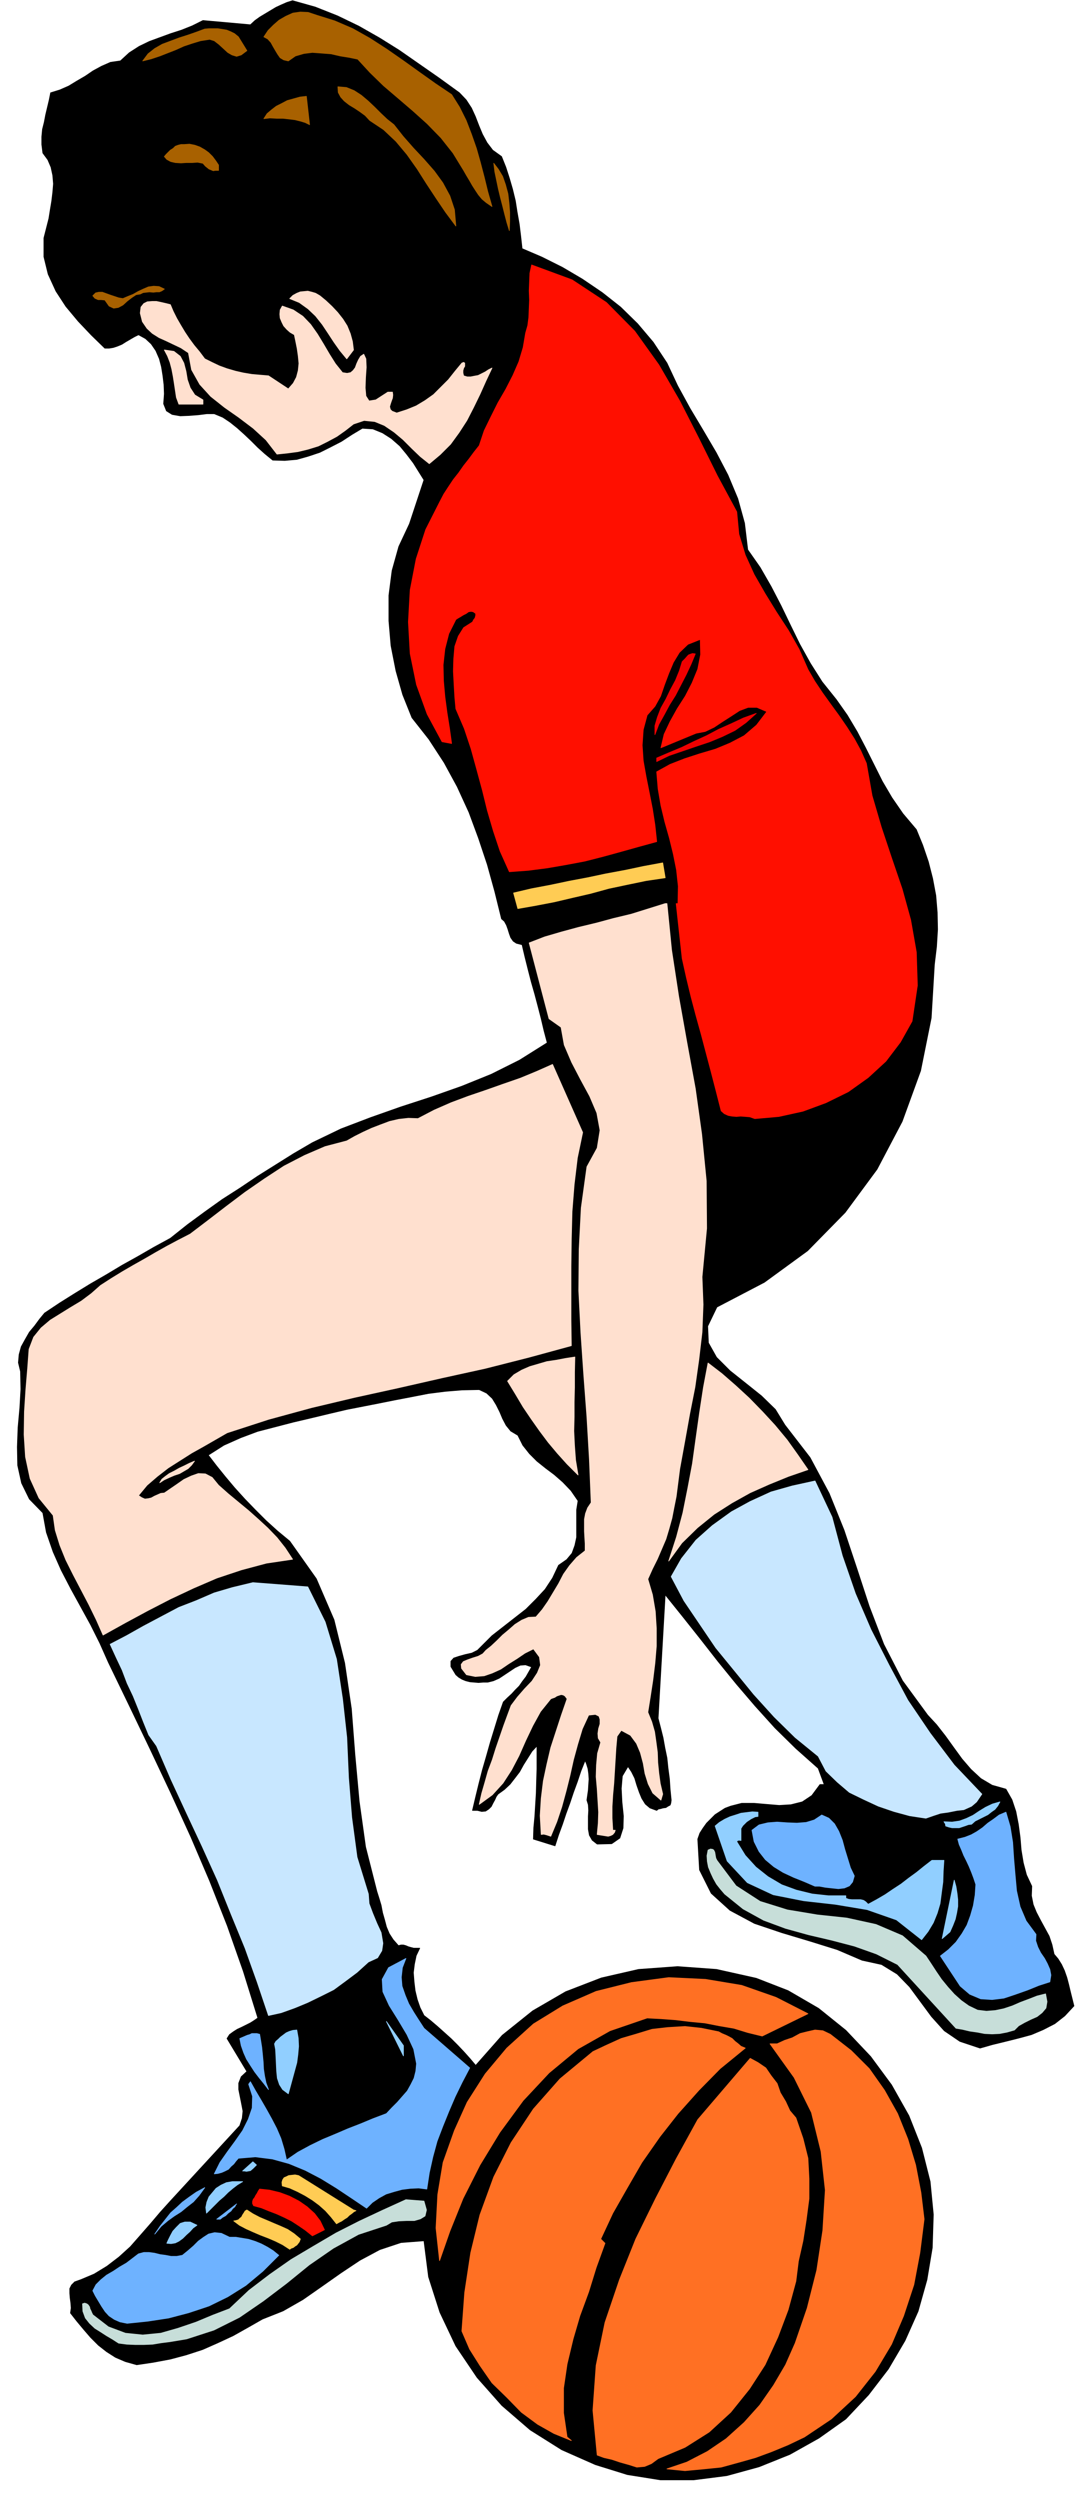
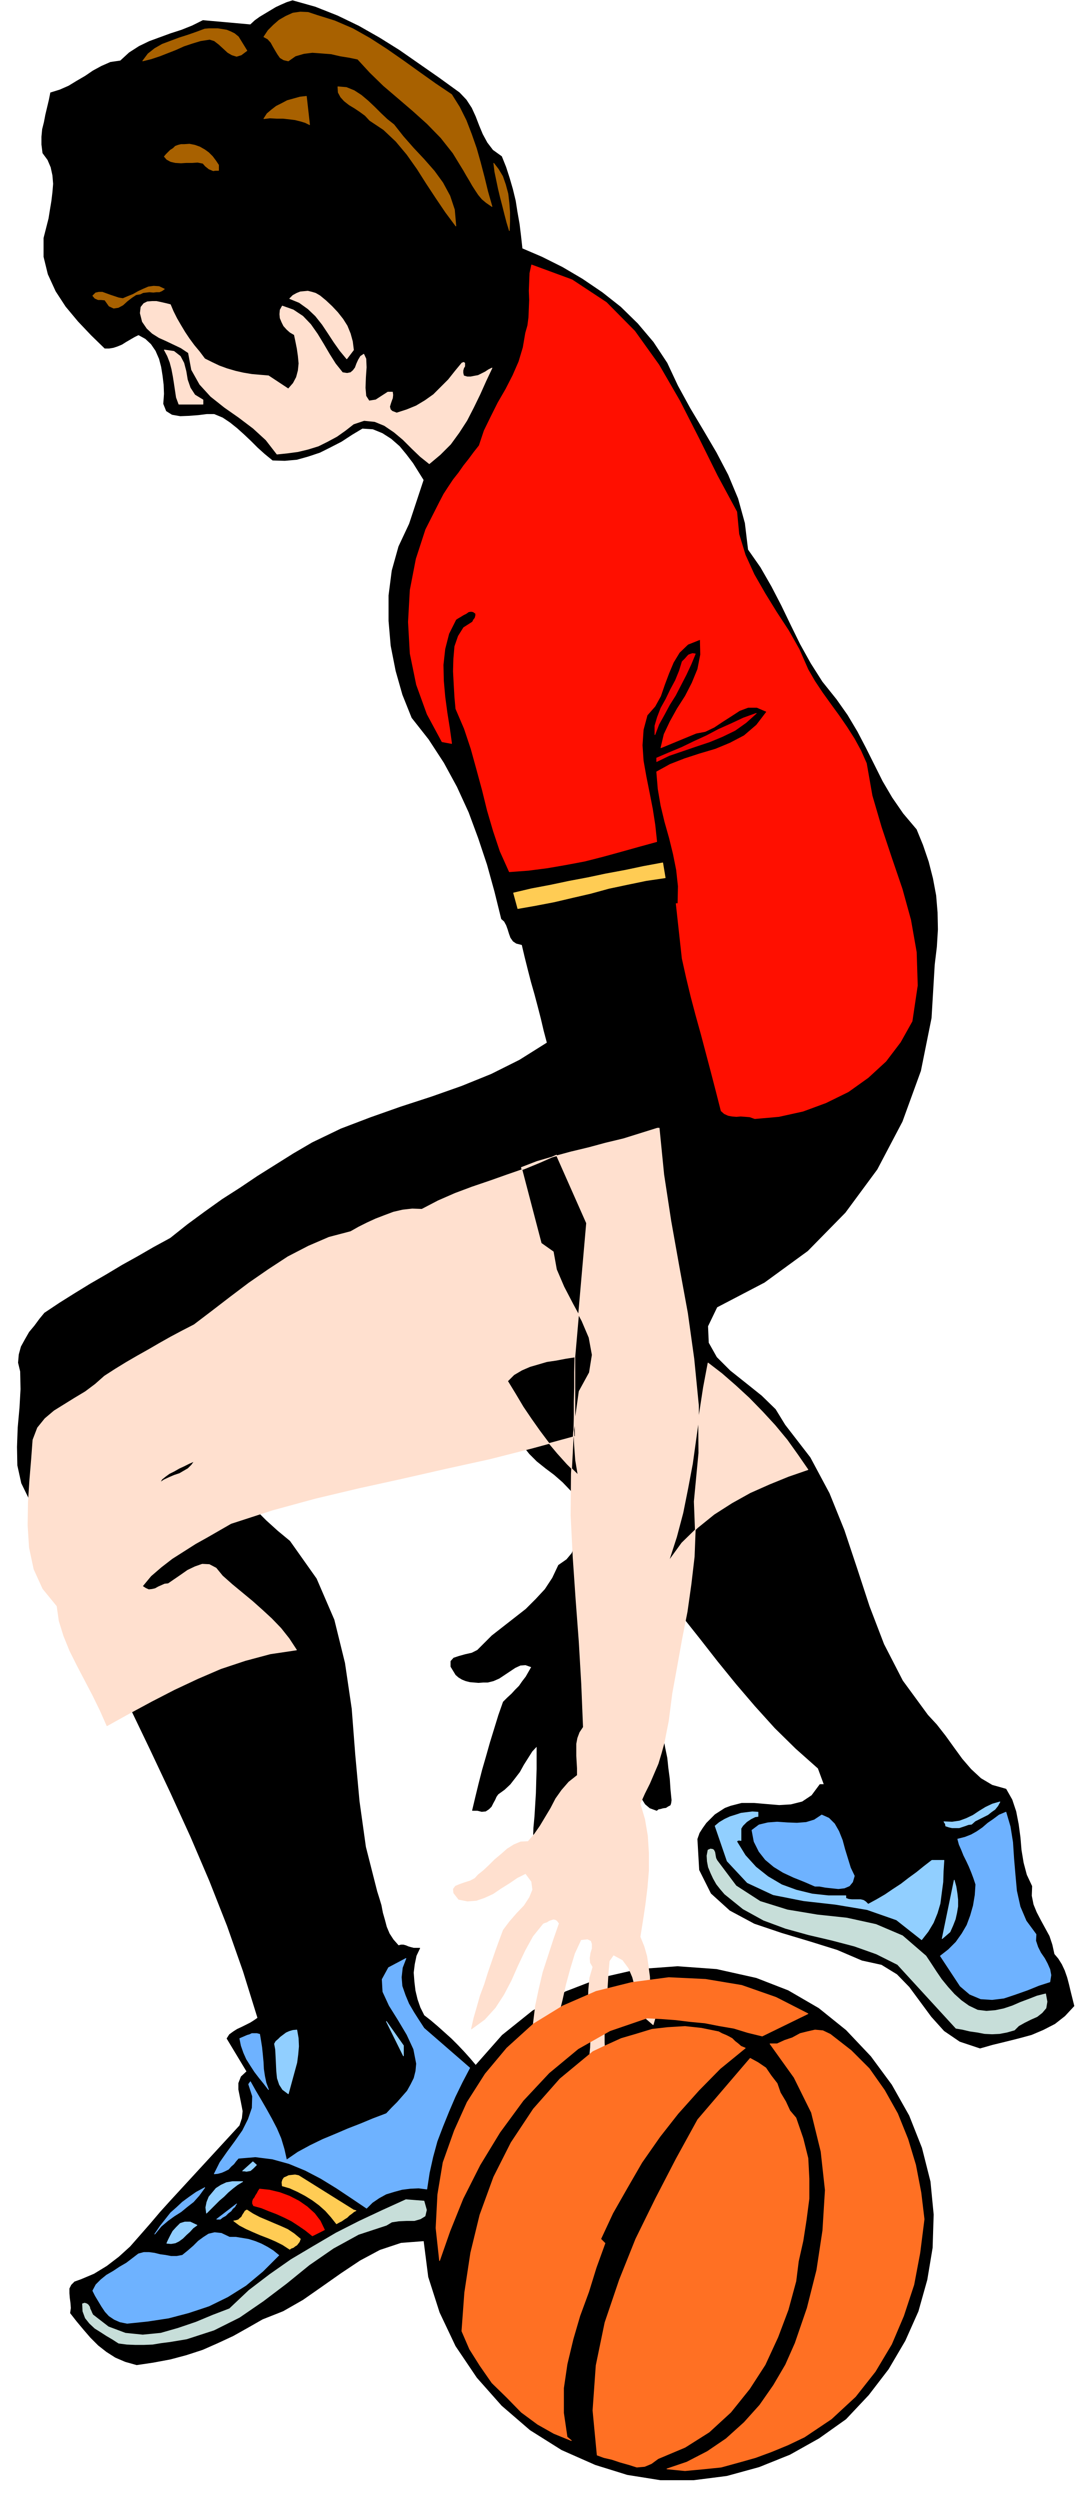
<svg xmlns="http://www.w3.org/2000/svg" fill-rule="evenodd" height="1140.436" preserveAspectRatio="none" stroke-linecap="round" viewBox="0 0 3035 7058" width="490.455">
  <style>.brush0{fill:#fff}.pen0{stroke:#000;stroke-width:1;stroke-linejoin:round}</style>
  <path style="stroke:#000;stroke-width:2;stroke-linejoin:round;fill:#000" d="m1297 262 19 20 15 23 11 24 10 26 10 24 13 24 16 21 25 18 12 30 10 31 9 31 8 33 5 32 6 34 4 33 4 36 56 24 58 29 56 33 56 38 52 41 48 47 44 52 39 59 30 64 35 64 37 62 37 63 33 63 28 67 19 69 9 75 35 50 31 54 28 54 27 56 26 53 30 54 33 52 40 50 31 44 28 47 24 46 24 48 23 46 27 46 31 45 38 45 18 44 16 47 12 47 9 48 4 48 1 48-3 49-6 50-9 151-30 149-52 143-71 135-90 122-106 108-122 89-134 70-26 54 2 47 23 41 38 38 44 35 45 36 39 38 27 44 71 92 54 101 42 104 36 108 35 107 41 107 53 103 71 97 25 27 25 32 23 32 24 33 25 29 28 26 32 19 39 11 17 30 11 33 7 36 5 37 3 36 6 36 9 34 15 32-1 27 5 25 9 22 12 23 12 22 12 22 8 24 6 27 11 13 10 16 8 17 7 20 5 19 5 21 5 20 5 20-26 28-28 22-33 17-33 14-37 10-36 9-37 9-35 10-57-19-44-30-36-40-31-42-31-42-35-36-44-27-55-12-70-30-77-24-80-24-77-26-69-37-53-48-33-66-5-87 6-17 9-14 10-14 12-12 12-12 14-9 14-9 16-6 31-8h35l35 3 36 3 33-2 32-8 27-18 23-31h12l-17-46-63-56-59-58-56-62-53-62-52-64-50-64-50-63-49-61-20 349 7 27 7 28 5 28 6 29 3 29 4 30 2 30 3 30-1 8-2 6-6 3-6 4-8 1-7 2-6 1-5 4-19-7-13-11-10-16-7-17-7-20-6-20-9-18-10-15-16 27-3 35 2 39 4 39-1 34-9 28-23 16-41 1-14-11-8-14-3-17v-36l1-17-1-16-4-13 2-14 2-14 1-16 1-15-1-16-2-14-4-13-4-10-12 30-10 30-11 30-10 30-11 30-10 30-11 30-10 31-61-19 1-32 3-32 2-33 2-33 1-35 1-33v-65l-14 15-12 19-12 19-11 20-13 17-14 18-16 15-18 13-5 7-4 9-5 9-5 10-7 7-9 6-11 1-12-3h-14l9-38 9-37 10-39 11-38 11-39 12-39 12-39 13-37 12-12 12-11 10-11 11-11 9-13 10-13 8-14 8-14-17-6-15 1-15 7-15 10-15 10-15 10-16 7-16 4h-13l-13 1-12-1-12-1-12-3-10-4-10-6-8-7-14-23v-15l8-9 15-5 18-5 18-4 16-8 12-12 29-29 32-25 32-25 32-25 28-28 26-28 21-32 17-36 23-16 15-18 8-22 5-23v-78l4-25-20-29-23-24-24-21-24-18-25-20-21-21-19-24-14-28-20-12-13-16-10-19-8-19-10-20-11-18-16-15-21-10-49 1-48 4-47 6-46 9-47 9-45 9-46 9-46 9-51 12-50 12-51 12-50 13-50 13-48 18-47 21-44 28 23 30 25 31 26 31 29 32 29 30 31 31 32 29 35 29 75 106 50 116 30 122 19 129 10 130 12 131 18 129 32 126 6 19 6 20 4 21 6 21 5 19 8 19 11 17 15 17 7-2h7l7 2 7 3 7 2 8 2h17l-10 21-5 24-3 24 2 26 3 25 6 25 8 23 11 22 18 14 20 17 19 17 20 18 18 18 18 19 17 19 16 19 75-85 86-69 93-54 101-39 105-24 110-8 110 8 112 25 90 35 86 50 77 62 70 74 59 80 49 87 36 91 24 95 9 93-3 94-15 90-25 89-37 83-47 80-56 73-64 68-76 54-82 46-87 35-91 25-94 12h-93l-94-15-90-28-95-42-89-56-80-69-70-79-60-89-45-95-32-100-13-102-65 5-60 20-56 30-54 36-54 38-53 37-56 32-58 23-42 24-41 23-43 20-43 19-46 15-45 12-48 9-47 7-32-9-28-12-25-16-23-18-22-22-19-22-20-24-18-23 2-14-1-14-2-15-1-13v-13l5-10 9-9 17-6 38-16 36-22 34-26 32-29 29-33 28-32 28-33 28-31 196-213 7-21 2-20-4-21-4-20-4-20v-18l7-18 16-15-56-93 7-11 11-8 11-7 13-6 12-6 12-6 11-7 10-7-41-132-45-128-50-127-53-124-57-125-58-123-59-123-59-122-24-54-26-52-28-51-28-51-27-52-23-52-19-55-10-55-38-39-22-45-11-50-1-52 2-55 5-55 3-53-1-50-6-25 2-23 6-22 11-20 12-21 15-18 14-19 14-17 42-28 43-27 44-27 45-26 45-27 45-25 45-26 46-25 49-39 49-36 49-35 50-32 49-33 51-32 51-32 53-31 81-39 84-32 85-30 86-28 85-30 84-34 80-40 78-49-9-34-8-34-9-35-9-34-10-35-9-35-9-36-8-34-16-4-9-6-7-10-4-11-4-13-4-11-6-11-8-7-19-77-21-76-25-75-27-73-33-72-37-68-43-66-48-61-26-65-19-67-14-71-6-70v-72l9-70 19-68 30-64 41-124-15-24-15-24-19-25-19-23-24-21-25-16-27-11-30-2-30 18-29 19-31 16-30 15-33 11-32 9-34 3-34-1-22-18-20-18-19-19-19-18-20-18-20-16-21-14-24-10h-21l-24 3-26 2-25 1-23-4-16-10-8-20 2-28-1-26-3-25-4-25-6-23-10-23-13-19-16-15-20-11-12 6-12 7-12 7-11 7-12 5-12 4-12 2h-12l-38-37-37-39-35-42-28-43-22-48-12-49v-53l14-55 4-25 4-24 3-25 2-24-2-24-5-23-9-21-14-19-3-24v-22l2-21 5-20 4-21 5-21 5-21 4-20 26-8 25-11 23-14 24-14 22-15 24-13 25-11 28-4 25-23 28-18 29-14 30-11 30-11 31-10 30-12 30-15 134 12 13-12 14-10 15-9 15-9 15-9 15-7 16-7 16-5 64 18 63 25 60 29 58 33 56 35 56 39 56 39 58 42z" />
  <path d="m1275 267 22 35 19 38 15 39 14 40 11 39 11 42 10 41 12 42-16-11-12-10-10-12-8-12-9-14-8-14-9-15-8-14-30-49-34-43-39-40-40-36-42-36-41-35-38-37-35-38-24-5-25-4-26-6-26-2-27-2-24 3-24 7-20 14-13-3-10-6-7-10-6-10-7-12-6-11-9-10-11-6 12-18 15-15 16-14 19-11 20-9 21-3 22 1 24 8 51 16 51 22 48 27 48 31 46 32 46 33 45 32 46 31zM673 104l24 39-16 12-13 4-13-4-12-7-13-12-12-11-13-10-13-4-26 4-23 7-24 8-22 10-23 9-23 9-24 8-24 6 15-20 19-15 21-12 24-9 24-9 25-8 23-8 24-9 12-1h25l13 2 12 2 12 5 10 5 11 9zm439 248 26 33 29 33 30 32 29 33 24 33 20 37 13 39 4 46-29-39-27-40-27-41-26-41-29-41-31-37-35-33-39-26-13-14-15-11-15-10-15-9-14-11-10-11-7-13-1-16 24 2 22 9 20 13 19 16 18 17 18 18 18 17 19 15zm-238 0-12-6-13-4-16-4-16-2-18-2h-18l-19-1-17 2 9-14 13-11 13-10 16-8 15-8 18-5 18-5 18-2 9 80zM617 466v15h-9l-6 1-7-3-5-2-10-8-7-8-15-3-15 1h-17l-15 1-16-1-13-3-11-6-7-8 5-6 6-6 6-6 8-5 6-6 8-3 8-2h9l15-1 15 3 14 5 14 8 11 8 11 11 9 12 8 12zm821 185-7-23-6-23-6-24-6-23-6-25-5-24-5-24-3-24 13 17 12 20 8 23 7 26 3 26 2 26v26l-1 26zM464 816l-7 5-7 3h-9l-8 1-11-1-9 1-9 1-8 4-12 2-12 8-13 10-12 11-13 7-13 2-13-6-12-17-10-1h-9l-9-4-6-7 8-8 9-2h10l11 4 11 4 12 4 12 4 12 2 14-6 15-6 14-8 15-7 14-6 15-2 15 1 15 7z" style="stroke:#a86100;stroke-width:2;stroke-linejoin:round;fill:#a86100" />
  <path d="m2080 1445 6 63 18 59 25 55 31 54 32 52 34 52 30 53 25 57 19 33 22 33 23 32 24 33 22 32 21 33 18 33 16 36 16 91 26 89 29 87 30 88 24 87 16 91 3 94-15 101-33 59-41 54-50 46-56 40-63 31-65 24-68 15-68 6-14-5-12-1-14-1-12 1-12-1-11-2-11-5-9-8-14-55-14-54-14-53-14-53-15-54-14-53-13-54-12-54-17-155h5l1-49-5-46-9-45-11-45-13-46-11-46-8-47-4-48 38-21 41-16 43-14 44-13 41-17 40-21 35-30 29-38-28-12h-25l-24 9-23 15-25 16-24 16-25 12-26 5-99 41 9-38 17-36 20-36 23-36 19-37 16-39 8-41-1-43-35 14-24 23-17 28-13 31-12 32-11 32-16 29-22 25-11 41-3 44 3 44 8 45 9 45 9 46 7 45 5 47-51 14-50 14-51 14-51 13-53 10-52 9-54 7-54 4-26-58-19-57-17-58-14-57-16-59-16-58-19-57-24-56-3-33-2-35-2-38 1-35 3-35 10-29 15-24 25-16 3-6 4-5 2-7v-6l-7-5-6-1-7 1-7 5-8 4-8 5-7 4-6 4-20 40-11 43-5 45 1 45 4 45 6 45 7 44 6 43-27-5-42-78-30-83-18-88-5-89 5-90 17-88 27-83 39-77 12-23 13-20 14-21 15-19 14-20 15-19 14-19 15-19 14-42 19-39 20-40 22-38 20-39 17-39 12-40 7-41 6-21 3-23 1-25 1-24-1-26 1-25 1-25 5-23 114 42 97 64 80 81 68 95 59 102 54 106 52 105 55 102zM916 6295l-34 17-20-16-19-13-20-13-20-10-22-10-21-8-22-9-22-6-3-6v-6l2-6 4-5 3-6 4-6 3-6 4-6 28 3 29 7 27 10 27 14 23 16 21 19 16 21 12 25z" style="stroke:#ff0f00;stroke-width:2;stroke-linejoin:round;fill:#ff0f00" />
-   <path d="m578 1013 20 10 21 10 22 8 24 7 22 5 24 4 23 2 24 2 56 37 14-16 9-17 5-19 2-20-2-21-3-21-4-20-4-19-12-7-9-8-9-10-5-10-5-12-1-11 1-12 6-11 31 11 27 18 22 23 19 27 17 28 17 29 17 27 20 25 13 2 10-2 7-6 6-8 4-11 5-11 6-10 9-6 6 13 1 24-2 29-1 29 2 23 9 14 19-3 34-22h13l1 8-1 9-3 8-3 9-2 7 2 8 5 5 13 5 28-9 27-11 25-15 24-17 21-21 21-21 19-24 19-23 5-2 3 2v9l-3 5-2 7v7l2 8 10 3h10l10-2 11-2 10-5 10-5 9-6 10-5-17 36-17 38-18 37-19 37-22 34-24 33-29 29-31 26-25-20-24-23-25-25-25-21-28-19-27-11-30-3-30 10-23 18-24 17-26 14-26 13-29 9-29 7-30 4-29 3-31-40-36-33-41-31-40-28-39-31-31-34-23-41-9-48-21-14-21-10-21-10-20-9-19-12-15-14-13-19-6-24 2-17 8-10 10-5 13-1h13l14 3 13 3 12 3 8 19 10 20 11 19 12 20 12 18 14 19 15 18 15 20zm420-25-19 25-19-23-17-24-17-26-16-24-19-24-21-20-25-18-27-11 9-9 11-6 10-4 11-1 10-1 12 3 10 3 12 7 17 14 17 16 16 17 15 19 12 19 9 22 6 22 3 24zm-425 141v12h-68l-7-19-3-20-3-20-3-19-4-21-5-19-7-18-9-17 27 4 18 14 10 19 6 23 4 24 8 23 13 20 23 14zm1708 3020-55 19-54 22-54 24-52 29-50 32-47 38-44 43-37 51 22-68 18-68 14-70 13-69 10-72 10-71 11-72 13-69 39 30 39 34 38 35 38 39 35 38 34 41 30 42 29 42zm-658-318-1 43v43l-1 41v42l-1 40 2 41 3 41 7 42-31-31-27-30-26-31-24-32-24-34-23-34-22-37-22-36 18-18 22-13 23-10 24-7 24-7 27-4 26-5 26-4zm22-634-15 72-9 75-6 76-2 78-1 77v151l1 73-121 33-122 31-123 27-123 28-123 27-122 29-121 33-117 38-33 19-33 19-34 19-33 21-33 21-31 24-29 25-24 29 9 6 9 4 9-1 9-2 9-5 9-4 9-4 10-1 16-11 19-13 20-14 21-10 20-7 20 1 19 10 18 22 27 24 29 24 29 24 28 25 26 24 26 27 23 29 21 32-74 11-71 19-69 23-65 28-66 31-64 33-63 34-63 35-19-43-21-43-22-42-22-42-21-42-17-42-13-42-6-42-40-49-25-55-13-61-4-63 1-65 4-62 5-60 4-54 13-34 21-26 26-22 29-18 29-18 30-18 28-21 26-23 31-20 31-19 31-18 32-18 31-18 32-18 32-17 33-17 50-38 52-40 53-40 55-38 55-36 58-30 58-25 61-16 23-13 24-12 24-11 26-10 24-9 26-6 27-3 27 1 46-24 48-21 48-18 50-17 48-17 49-17 46-19 45-20 85 192zm238-646 13 131 20 131 23 129 24 131 18 129 13 132 1 134-13 137 3 78-3 78-9 77-11 78-15 76-14 78-14 77-10 78-6 30-6 31-8 29-9 30-12 28-12 28-14 28-13 29 13 44 8 47 3 48v50l-4 48-6 49-7 46-7 44 11 27 8 28 4 28 4 30 1 29 3 30 4 29 7 30-5 17-23-20-13-26-9-29-5-29-8-30-11-26-17-23-26-14-12 17-3 33-2 33-2 33-2 33-3 33-2 33v33l2 34h7l-2 6-5 6-6 3-7 2-31-5 3-32 1-31-2-33-2-33-3-34 1-33 3-33 9-31-7-12-1-13 2-14 4-13v-13l-3-9-10-5-19 2-18 39-13 43-12 44-10 45-11 44-12 44-14 42-17 41-6-2-6-2-8-2-7 1-3-53 3-49 6-49 10-47 11-47 15-46 15-46 16-46-6-8-5-3-6-1-6 2-6 2-6 4-6 2-5 2-29 36-22 40-20 42-19 43-21 40-24 37-30 33-37 27 7-31 9-31 9-32 12-32 10-32 11-32 11-32 11-30 10-27 18-24 20-23 21-22 15-23 9-22-3-23-17-23-24 12-22 15-24 15-22 15-24 11-23 8-25 2-25-5-14-18-1-11 6-8 12-5 14-5 16-5 13-7 9-10 15-12 16-15 16-16 18-15 17-15 19-12 19-8 21-1 18-21 16-23 15-25 15-25 14-27 17-24 20-23 24-19v-20l-1-17-1-18v-34l3-16 6-16 10-15-5-122-7-120-9-120-8-117-6-119 1-117 6-117 16-116 29-53 8-50-9-49-20-47-26-48-25-48-21-49-9-50-34-24-56-214 44-17 48-14 48-13 50-12 48-13 50-12 48-15 48-15h5zM549 4125l-8 11-10 10-12 7-12 7-15 5-14 6-15 7-12 8 6-10 10-8 11-8 14-7 14-8 15-7 14-7 14-6z" style="stroke:#ffe0cf;stroke-width:2;stroke-linejoin:round;fill:#ffe0cf" />
+   <path d="m578 1013 20 10 21 10 22 8 24 7 22 5 24 4 23 2 24 2 56 37 14-16 9-17 5-19 2-20-2-21-3-21-4-20-4-19-12-7-9-8-9-10-5-10-5-12-1-11 1-12 6-11 31 11 27 18 22 23 19 27 17 28 17 29 17 27 20 25 13 2 10-2 7-6 6-8 4-11 5-11 6-10 9-6 6 13 1 24-2 29-1 29 2 23 9 14 19-3 34-22h13l1 8-1 9-3 8-3 9-2 7 2 8 5 5 13 5 28-9 27-11 25-15 24-17 21-21 21-21 19-24 19-23 5-2 3 2v9l-3 5-2 7v7l2 8 10 3h10l10-2 11-2 10-5 10-5 9-6 10-5-17 36-17 38-18 37-19 37-22 34-24 33-29 29-31 26-25-20-24-23-25-25-25-21-28-19-27-11-30-3-30 10-23 18-24 17-26 14-26 13-29 9-29 7-30 4-29 3-31-40-36-33-41-31-40-28-39-31-31-34-23-41-9-48-21-14-21-10-21-10-20-9-19-12-15-14-13-19-6-24 2-17 8-10 10-5 13-1h13l14 3 13 3 12 3 8 19 10 20 11 19 12 20 12 18 14 19 15 18 15 20zm420-25-19 25-19-23-17-24-17-26-16-24-19-24-21-20-25-18-27-11 9-9 11-6 10-4 11-1 10-1 12 3 10 3 12 7 17 14 17 16 16 17 15 19 12 19 9 22 6 22 3 24zm-425 141v12h-68l-7-19-3-20-3-20-3-19-4-21-5-19-7-18-9-17 27 4 18 14 10 19 6 23 4 24 8 23 13 20 23 14zm1708 3020-55 19-54 22-54 24-52 29-50 32-47 38-44 43-37 51 22-68 18-68 14-70 13-69 10-72 10-71 11-72 13-69 39 30 39 34 38 35 38 39 35 38 34 41 30 42 29 42zm-658-318-1 43v43l-1 41v42l-1 40 2 41 3 41 7 42-31-31-27-30-26-31-24-32-24-34-23-34-22-37-22-36 18-18 22-13 23-10 24-7 24-7 27-4 26-5 26-4zv151l1 73-121 33-122 31-123 27-123 28-123 27-122 29-121 33-117 38-33 19-33 19-34 19-33 21-33 21-31 24-29 25-24 29 9 6 9 4 9-1 9-2 9-5 9-4 9-4 10-1 16-11 19-13 20-14 21-10 20-7 20 1 19 10 18 22 27 24 29 24 29 24 28 25 26 24 26 27 23 29 21 32-74 11-71 19-69 23-65 28-66 31-64 33-63 34-63 35-19-43-21-43-22-42-22-42-21-42-17-42-13-42-6-42-40-49-25-55-13-61-4-63 1-65 4-62 5-60 4-54 13-34 21-26 26-22 29-18 29-18 30-18 28-21 26-23 31-20 31-19 31-18 32-18 31-18 32-18 32-17 33-17 50-38 52-40 53-40 55-38 55-36 58-30 58-25 61-16 23-13 24-12 24-11 26-10 24-9 26-6 27-3 27 1 46-24 48-21 48-18 50-17 48-17 49-17 46-19 45-20 85 192zm238-646 13 131 20 131 23 129 24 131 18 129 13 132 1 134-13 137 3 78-3 78-9 77-11 78-15 76-14 78-14 77-10 78-6 30-6 31-8 29-9 30-12 28-12 28-14 28-13 29 13 44 8 47 3 48v50l-4 48-6 49-7 46-7 44 11 27 8 28 4 28 4 30 1 29 3 30 4 29 7 30-5 17-23-20-13-26-9-29-5-29-8-30-11-26-17-23-26-14-12 17-3 33-2 33-2 33-2 33-3 33-2 33v33l2 34h7l-2 6-5 6-6 3-7 2-31-5 3-32 1-31-2-33-2-33-3-34 1-33 3-33 9-31-7-12-1-13 2-14 4-13v-13l-3-9-10-5-19 2-18 39-13 43-12 44-10 45-11 44-12 44-14 42-17 41-6-2-6-2-8-2-7 1-3-53 3-49 6-49 10-47 11-47 15-46 15-46 16-46-6-8-5-3-6-1-6 2-6 2-6 4-6 2-5 2-29 36-22 40-20 42-19 43-21 40-24 37-30 33-37 27 7-31 9-31 9-32 12-32 10-32 11-32 11-32 11-30 10-27 18-24 20-23 21-22 15-23 9-22-3-23-17-23-24 12-22 15-24 15-22 15-24 11-23 8-25 2-25-5-14-18-1-11 6-8 12-5 14-5 16-5 13-7 9-10 15-12 16-15 16-16 18-15 17-15 19-12 19-8 21-1 18-21 16-23 15-25 15-25 14-27 17-24 20-23 24-19v-20l-1-17-1-18v-34l3-16 6-16 10-15-5-122-7-120-9-120-8-117-6-119 1-117 6-117 16-116 29-53 8-50-9-49-20-47-26-48-25-48-21-49-9-50-34-24-56-214 44-17 48-14 48-13 50-12 48-13 50-12 48-15 48-15h5zM549 4125l-8 11-10 10-12 7-12 7-15 5-14 6-15 7-12 8 6-10 10-8 11-8 14-7 14-8 15-7 14-7 14-6z" style="stroke:#ffe0cf;stroke-width:2;stroke-linejoin:round;fill:#ffe0cf" />
  <path d="m2135 2014-29 26-31 22-35 17-36 15-39 13-38 13-38 13-35 17v-10l35-15 36-15 35-17 35-16 34-18 36-16 34-16 36-13zm-172-168-12 29-14 30-15 29-15 29-17 27-15 28-15 27-11 29v-25l7-24 10-26 14-25 13-27 14-26 11-27 8-26 8-8 7-8 3-3 5-2 6-2 8 1z" style="stroke:#f00000;stroke-width:2;stroke-linejoin:round;fill:#f00000" />
-   <path d="M2349 4283h0l29 109 37 107 44 102 51 100 53 99 63 93 68 90 78 82-15 22-14 12-22 10-19 2-25 5-22 3-21 7-20 7-46-7-44-12-44-15-41-19-41-20-34-29-32-31-22-42-65-53-59-58-58-64-53-65-54-66-46-68-44-65-36-68 29-51 41-52 46-41 54-39 53-29 59-27 60-17 64-14 48 102zM869 4480l49 99 32 105 17 112 12 109 5 114 9 112 15 112 32 104 2 27 10 27 12 29 12 26 5 30-3 21-12 20-26 12-32 29-32 24-34 25-34 17-39 19-36 15-39 14-36 8-32-95-34-95-39-95-39-97-43-95-44-94-44-95-41-95-22-31-15-37-14-36-15-37-17-36-14-37-17-36-17-37 46-24 48-27 49-26 51-27 49-19 51-22 51-15 58-14 155 12z" style="stroke:#c8e7ff;stroke-width:2;stroke-linejoin:round;fill:#c8e7ff" />
  <path d="m2925 5461-1 18 6 18 8 16 11 16 8 15 7 16 3 16-3 19-31 10-32 13-34 12-33 11-33 4-32-2-31-13-27-23-56-85 23-18 21-21 17-24 14-24 10-27 8-28 5-30 2-30-6-18-6-16-7-17-7-15-8-16-6-15-7-16-4-15 20-5 18-7 16-9 16-11 15-13 16-11 16-12 19-8 12 41 7 44 3 46 4 47 4 44 10 45 17 40 28 38zm-513-165-5 17-9 11-14 6-17 2-19-2-18-2-16-3h-13l-30-13-30-12-30-14-26-16-24-20-18-23-14-28-6-32 20-15 25-6 26-2 29 2 27 1 26-2 23-7 21-14 20 9 16 16 12 21 10 25 7 26 8 26 8 26 11 23zm-1215 430 129 112-21 40-20 41-18 42-17 42-16 42-12 44-10 45-7 46-23-3-23 1-24 3-22 6-23 7-20 11-19 13-16 16-43-29-42-28-44-27-44-23-46-19-47-13-48-6-48 4-7 8-6 8-8 7-7 8-10 5-9 4-11 3-10 1 16-32 21-30 22-30 21-30 16-32 11-32 1-33-11-34 5-7 14 25 16 27 15 26 15 27 14 27 12 28 9 30 7 31 32-22 35-19 35-17 36-15 35-15 36-14 36-15 37-14 15-16 16-16 14-16 14-16 10-18 9-18 5-20 2-21-8-41-19-41-25-42-25-40-18-39-2-35 18-33 49-26-10 26-3 27 2 25 9 26 10 24 14 24 14 22 15 23zm-410 641-45 45-48 40-51 32-53 26-57 19-57 15-59 9-58 6-20-4-16-7-15-10-11-12-10-15-9-15-9-15-7-14 9-17 14-14 16-13 19-11 18-12 19-11 17-13 17-13 15-4h15l15 2 16 4 15 2 16 3h16l16-3 16-13 15-13 14-14 15-11 14-9 17-4 19 2 23 11h18l18 3 18 3 19 6 17 7 17 9 16 10 16 13zm-165-102h-10l56-43-2 2-3 6-6 5-5 7-8 6-7 7-9 5-6 5zm-44-89-16 22-16 18-18 14-17 14-19 12-18 13-19 16-18 22 15-22 15-19 15-19 17-15 16-15 19-14 20-14 24-13zm155-433 3 18 3 19 2 20 2 21 1 20 3 20 4 19 7 19-13-17-13-16-13-17-11-17-12-19-8-18-7-20-4-20 7-3 7-3 7-3 7-2 6-3h14l8 2z" style="stroke:#6eb2ff;stroke-width:2;stroke-linejoin:round;fill:#6eb2ff" />
  <path d="m2024 5252 54 72 68 44 77 24 84 14 84 9 82 18 75 32 66 57 14 21 15 23 15 22 18 22 18 20 20 18 21 15 25 12 25 3 25-2 24-5 24-8 23-10 24-9 23-9 24-6 4 22-3 18-11 13-14 11-18 8-18 9-16 9-12 12-21 6-21 4-21 1-21-1-21-4-21-3-21-5-18-3-165-180-60-30-62-22-65-17-64-15-65-18-62-23-58-32-52-42-12-14-11-14-9-16-7-15-7-17-3-16-1-16 3-16 7-3 6 1 3 2 3 6 1 6 1 6 1 5 3 6zm-827 962 7 25-4 17-13 8-17 5h-22l-22 1-20 3-15 9-79 26-71 39-68 47-64 52-66 50-67 46-72 36-77 25-24 4-24 4-24 3-24 4-25 1h-24l-24-1-23-3-17-11-17-10-17-11-16-10-15-14-12-15-7-19-1-21 6-2 6 2 4 3 4 6 1 5 3 6 2 5 3 6 44 34 48 18 49 5 51-5 49-14 50-17 48-20 47-18 55-52 59-45 60-42 64-38 63-37 65-33 66-31 66-30 51 4z" style="stroke:#c7ded9;stroke-width:2;stroke-linejoin:round;fill:#c7ded9" />
  <path d="M2247 5979h0l20 58 14 56 3 58v56l-8 61-9 58-13 58-7 56-22 81-29 77-36 78-44 68-53 66-61 56-68 43-76 32-19 14-19 8-22 2-22-7-25-7-24-8-22-5-19-7-12-126 9-127 25-121 41-121 46-115 56-114 58-112 61-111 148-173 22 12 22 15 15 22 17 22 9 26 15 25 12 26 17 20zm97-236 59 46 51 51 43 61 37 66 29 72 22 73 15 78 9 75-12 95-17 90-29 88-34 80-46 77-56 71-68 63-76 51-46 22-46 19-46 17-46 13-51 14-49 5-53 5-51-5 56-19 58-30 53-36 51-46 44-49 39-56 34-58 27-61 34-99 27-107 17-112 7-114-12-109-27-110-49-99-68-95h20l22-10 21-7 22-12 20-5 22-5 22 2 21 10zm-63-58-129 63-41-10-39-12-41-7-41-8-42-4-41-5-41-3-39-2-105 36-90 51-82 68-73 78-66 90-56 92-48 95-37 92-29 83-10-92 5-95 15-90 32-90 36-80 51-80 61-73 75-68 83-51 94-41 100-25 105-14 104 5 102 17 97 34 90 46zm-177 97-71 58-60 61-59 66-51 65-51 73-41 71-41 72-34 73 12 12-25 69-21 68-25 68-19 65-17 71-10 68v70l10 68 12 10-49-20-46-26-46-34-41-42-42-41-34-49-29-46-22-51 8-109 17-112 26-107 39-107 49-97 63-95 75-85 93-77 36-17 44-20 41-12 46-14 44-5 49-3 46 5 49 10 9 5 12 5 8 4 9 5 8 8 9 7 8 7 12 5z" style="stroke:#ff7023;stroke-width:2;stroke-linejoin:round;fill:#ff7023" />
  <path d="m724 6112-9 9-8 7-6 1-5 1-6-1h-5l29-26 10 9zm-39 47-15 9-13 10-13 11-12 12-13 11-12 12-12 12-12 12-2-16 3-15 6-15 10-12 10-12 14-9 15-7 17-3h29zm-129 123-11 8-9 10-10 9-10 10-11 8-10 5-12 2-12-1 4-9 6-12 7-13 10-11 11-11 13-4h15l19 9zm583-478-48-97 48 68v29zm-301-73 4 23 1 23-2 23-3 23-6 22-6 22-6 22-6 22-16-12-9-14-6-18-2-20-1-21-1-21-1-19-3-16 4-7 7-6 6-6 8-6 8-6 9-4 10-3 11-1zm1302-603-8 1-6 3-6 3-6 4-6 4-6 6-5 5-5 8v34l-6-1-3 1-2 1-1 2 24 39 30 33 34 27 39 23 41 15 45 11 46 5h49v7l8 3 9 1h25l8 2 6 4 7 7 24-13 24-14 22-15 23-15 22-17 22-16 21-17 22-17h34l-2 30-1 31-4 30-4 31-8 27-11 27-15 25-18 23-71-56-83-29-90-15-89-10-86-17-73-34-57-61-34-99 12-10 15-9 15-7 16-5 15-5 16-2 16-2 16 1v12zm683-41-6 11-8 10-10 7-10 8-12 6-12 6-12 6-10 9-9 1-8 3-9 3-9 3h-20l-9-2-9-3-1-6-4-6 23 1 21-3 19-7 19-9 18-12 18-11 19-9 21-6zm-141 367-22 19 34-165 5 18 3 19 2 18v19l-3 18-4 18-7 18-8 18z" style="stroke:#91cfff;stroke-width:2;stroke-linejoin:round;fill:#91cfff" />
  <path d="m998 6239 7 2-6 3-6 5-7 5-6 6-8 5-7 5-8 4-7 4-15-19-16-18-18-16-19-14-21-13-21-11-22-10-21-6-1-10 2-7 4-6 7-3 6-3 9-1 9-1 10 2 155 97zm-150 82-3 8-7 9-5 3-5 4-6 2-4 3-20-13-20-10-21-9-21-8-21-9-20-9-19-10-16-12 6-1 7-2 4-4 5-4 3-6 4-6 3-5 5-3 17 11 19 10 19 8 21 9 19 8 20 9 18 12 18 15zm1030-3843-54 8-53 11-52 11-51 14-52 12-51 12-52 10-51 9-12-44 51-12 53-10 52-11 53-10 52-11 54-10 52-11 54-10 7 42z" style="stroke:#ffcc54;stroke-width:2;stroke-linejoin:round;fill:#ffcc54" />
</svg>